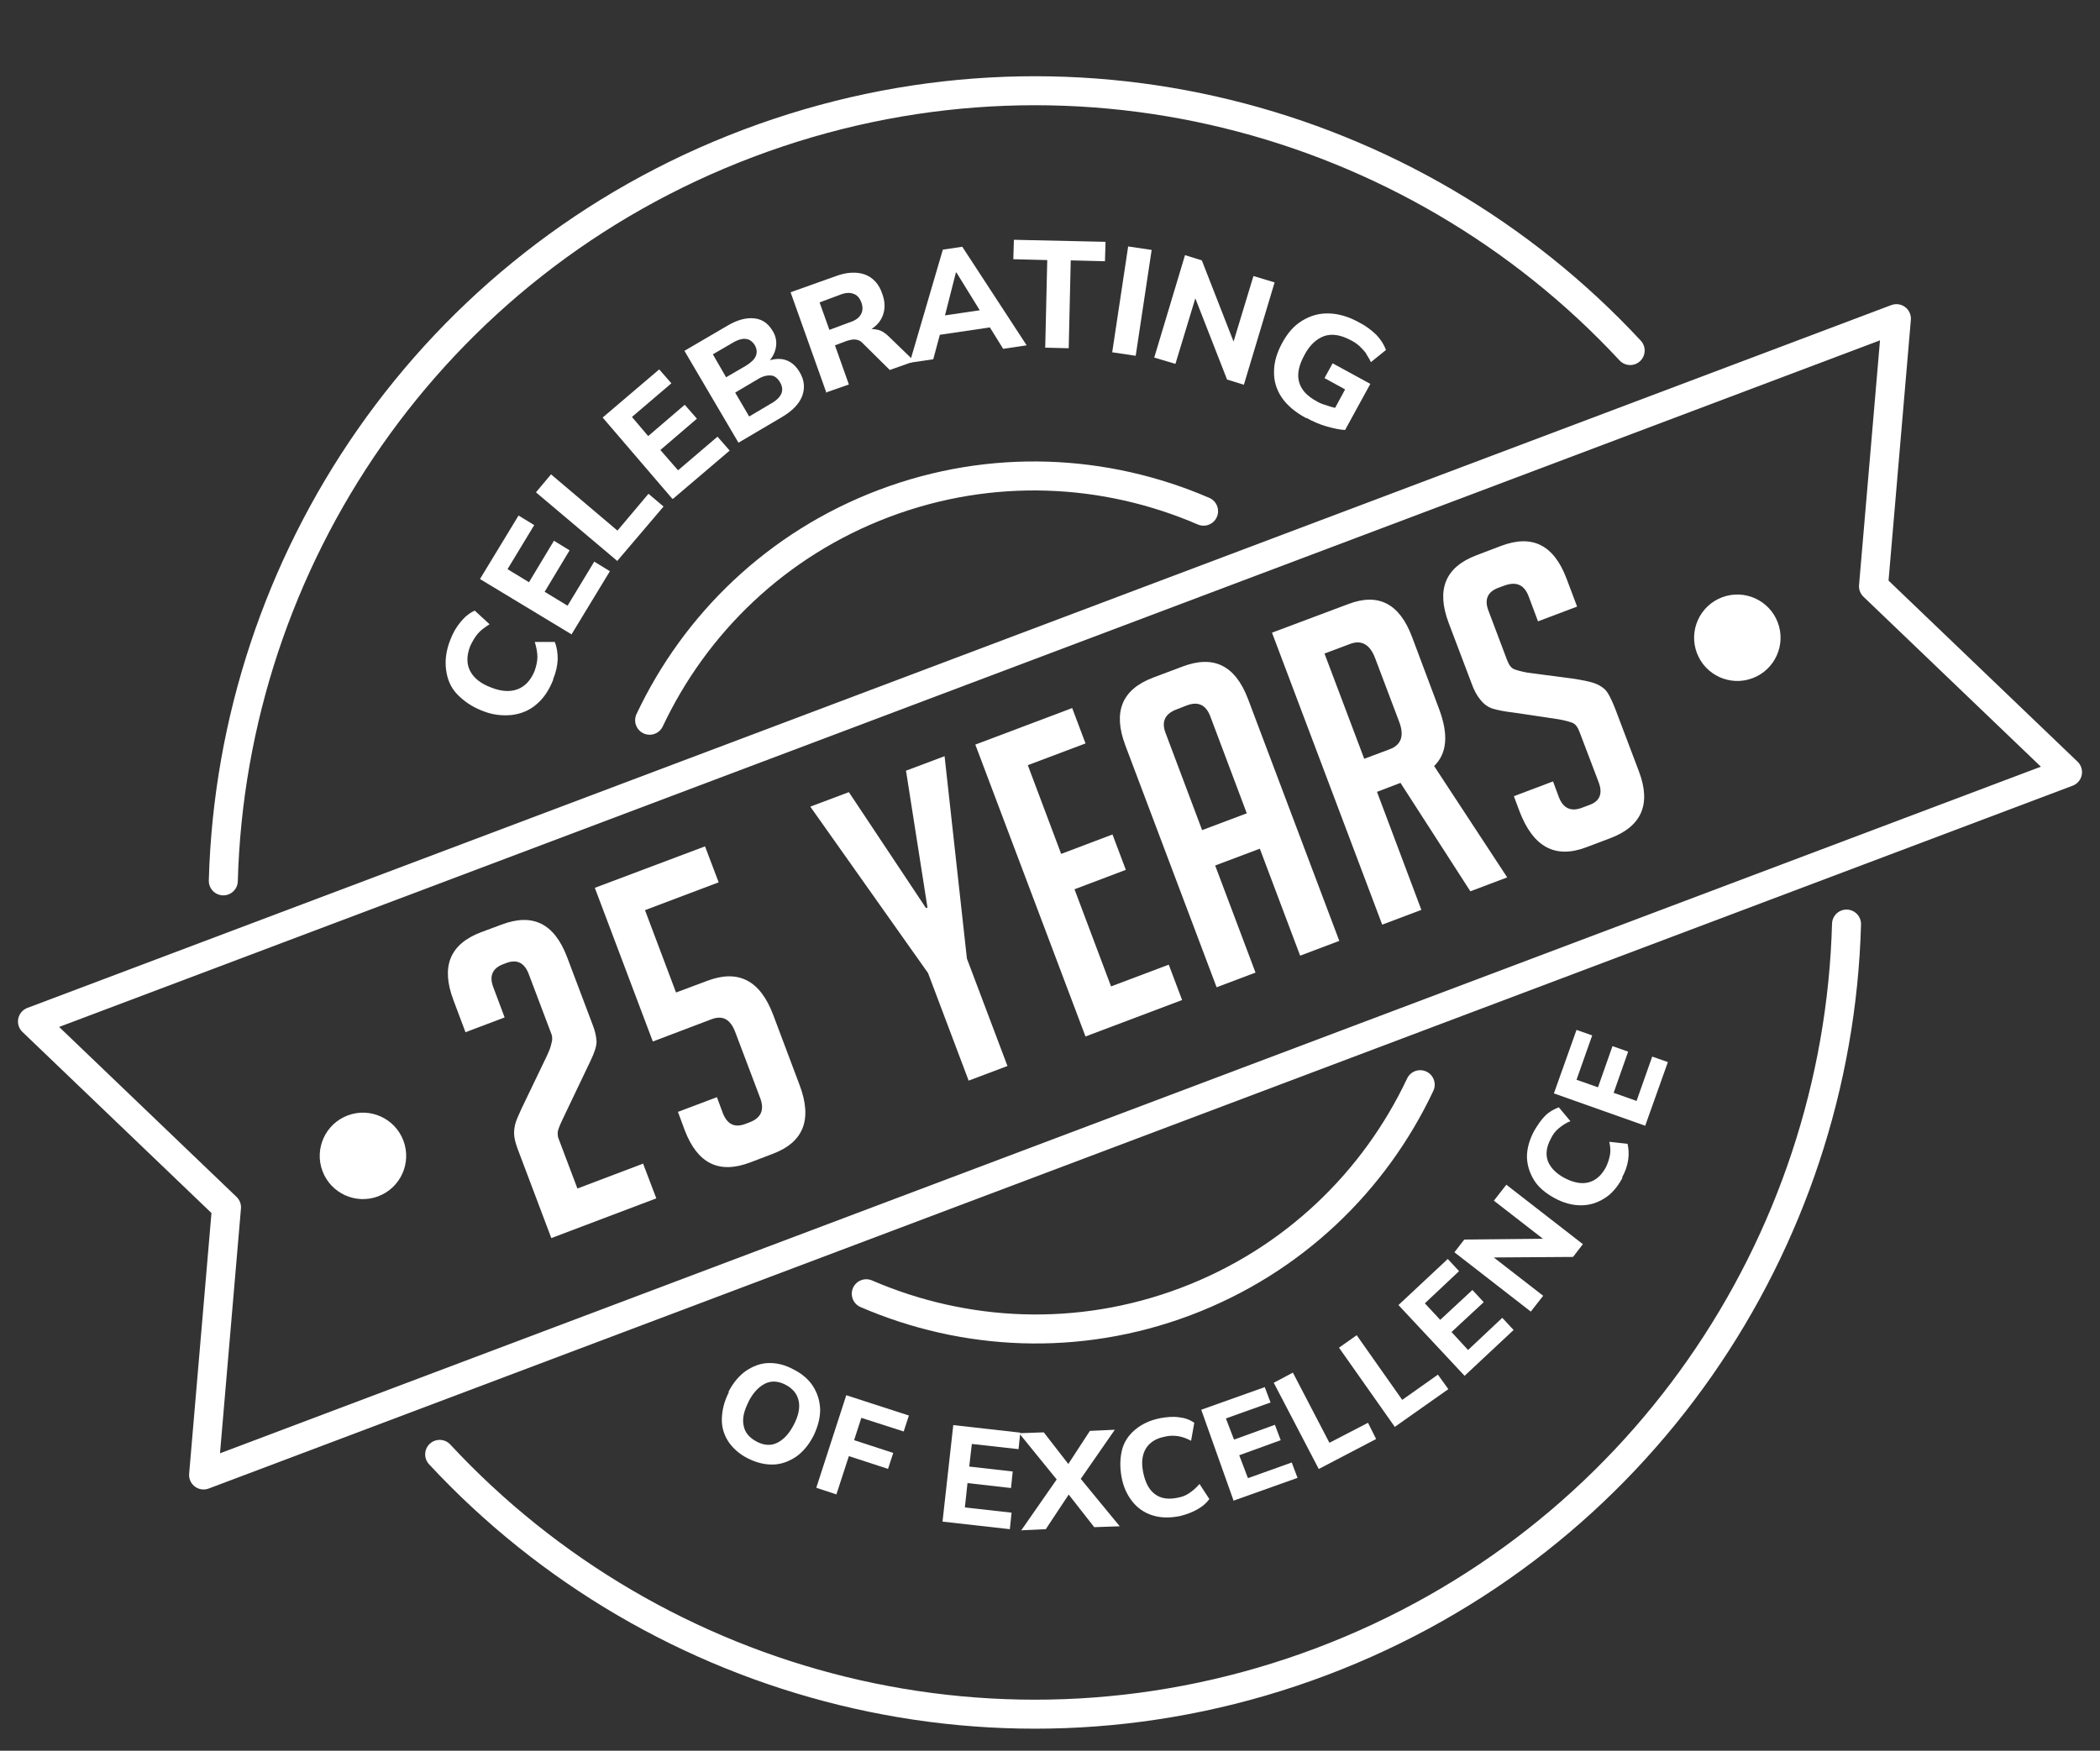
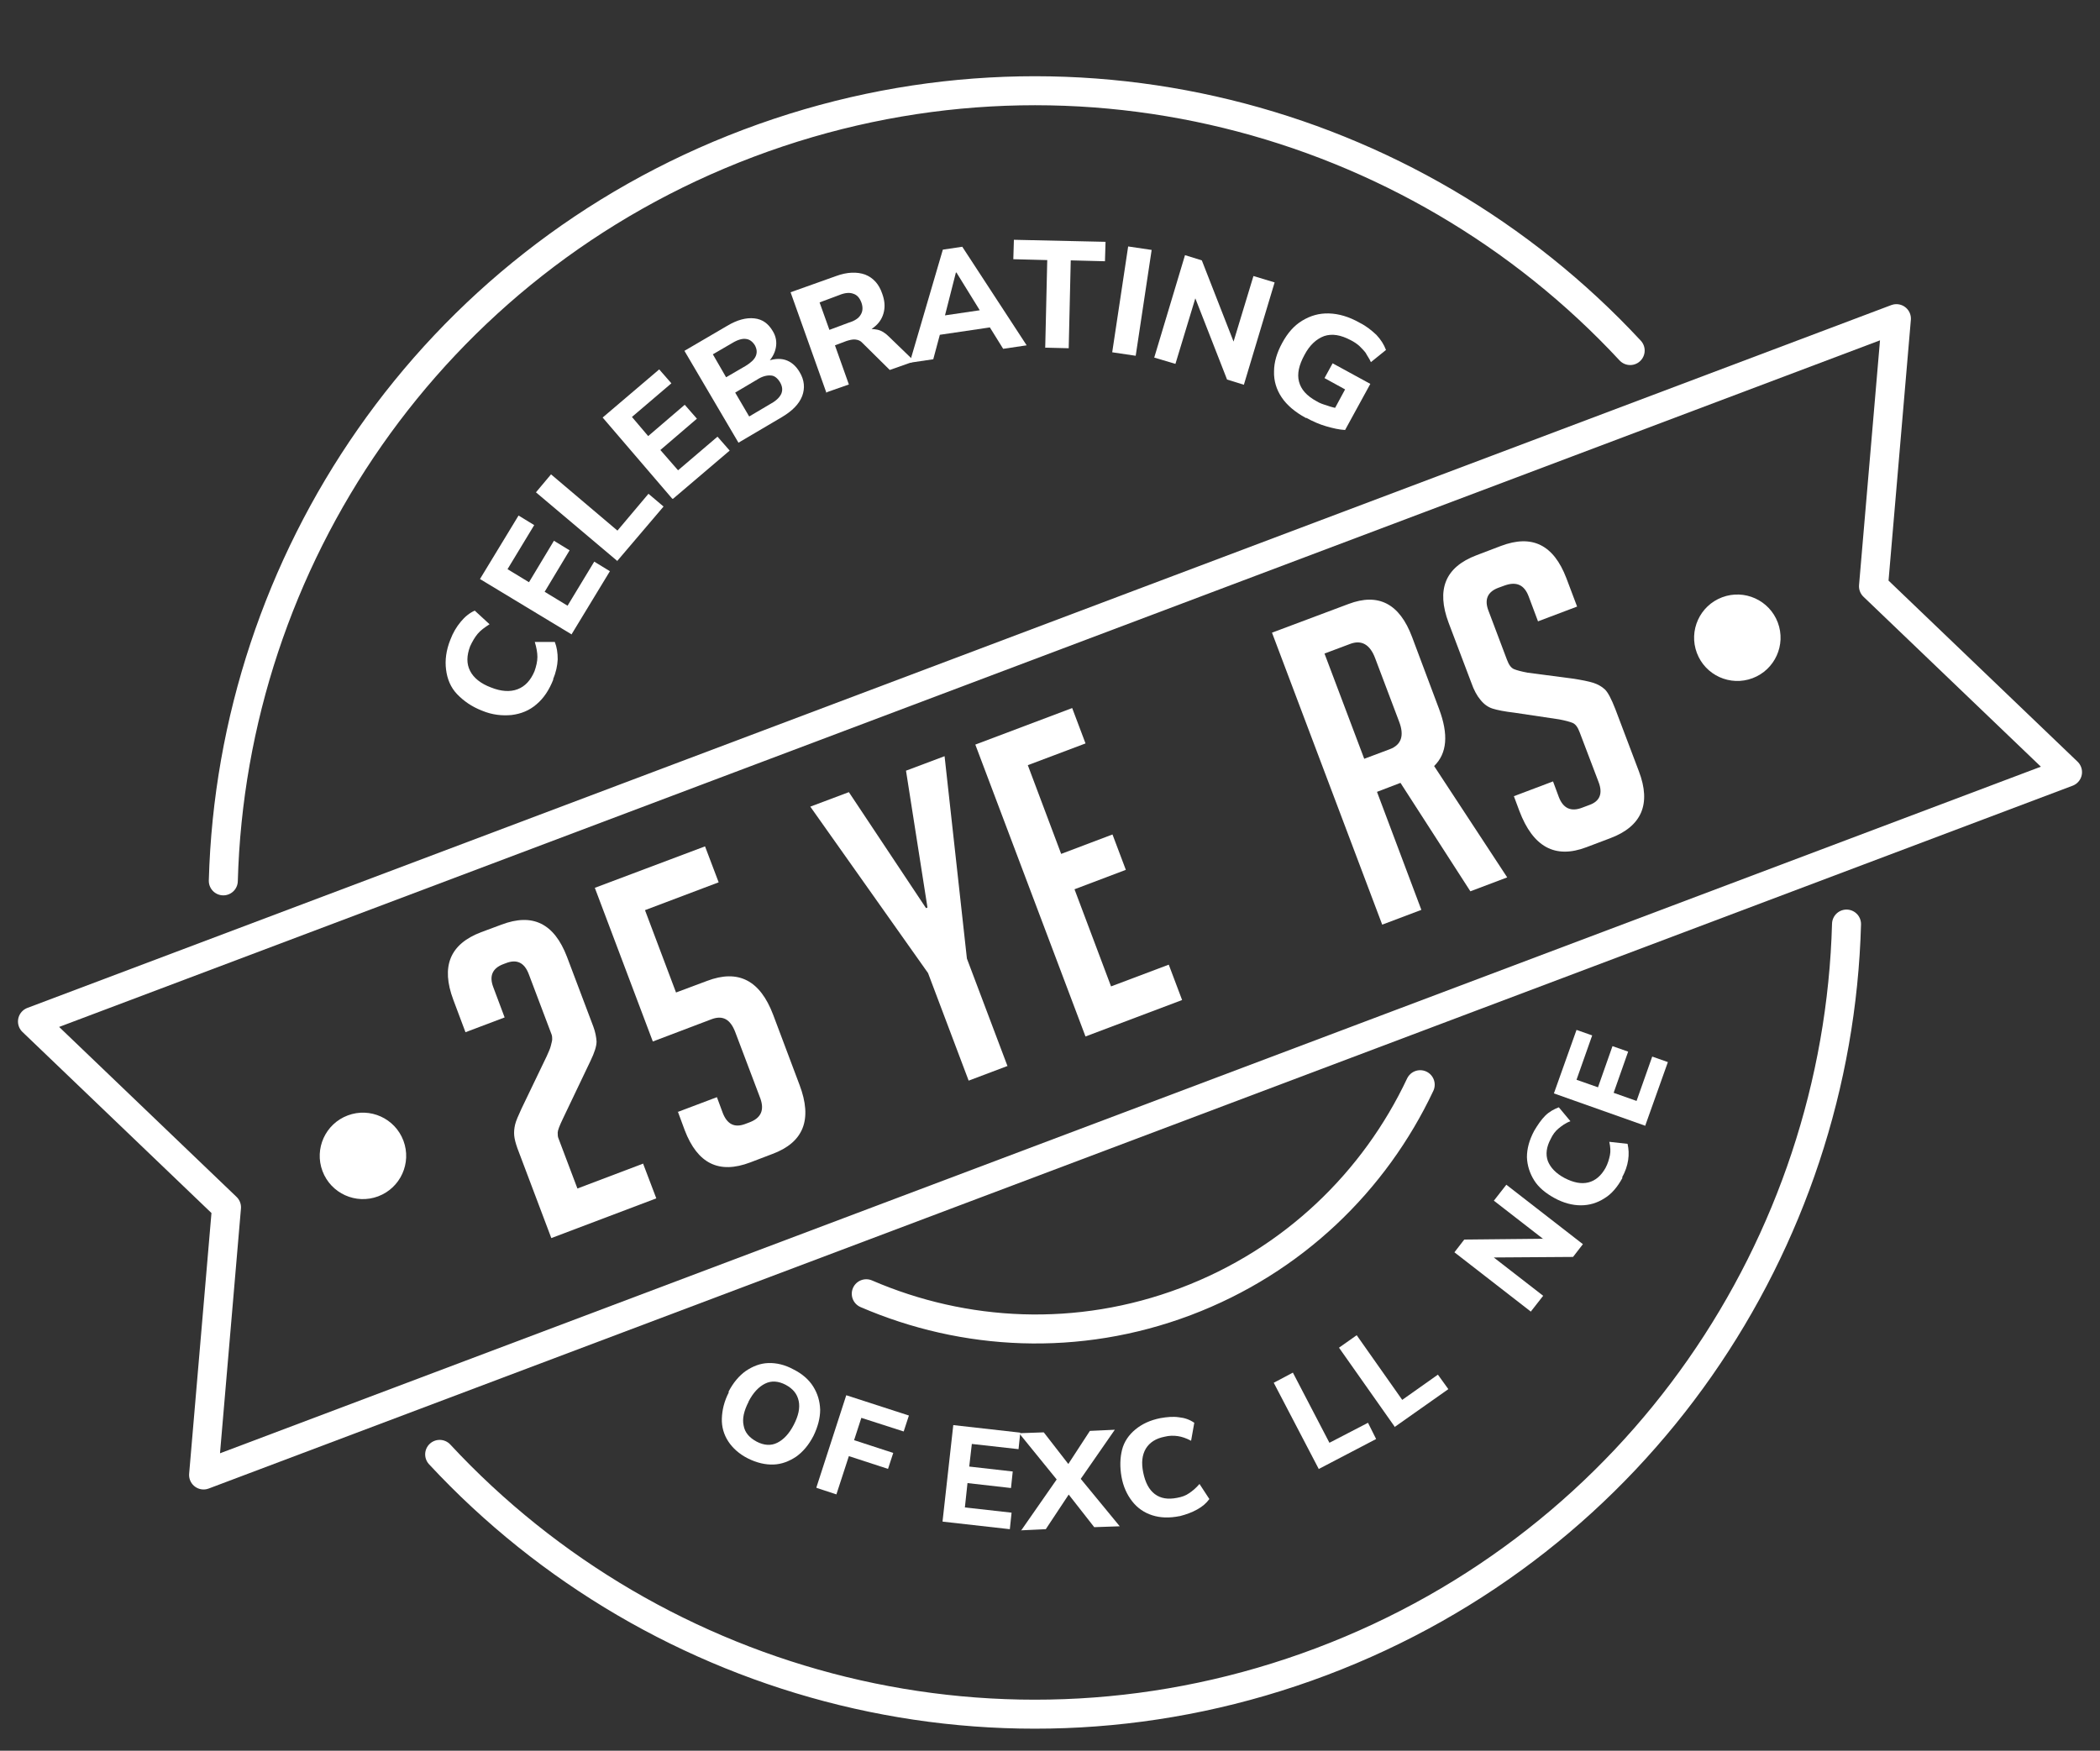
<svg xmlns="http://www.w3.org/2000/svg" id="_Ñëîé_1" data-name=" Ñëîé 1" viewBox="0 0 72.41 60.38">
  <rect x="0" y="0" width="72.41" height="60.38" fill="#333333" stroke="none" />
  <defs>
    <style>
      .cls-1 {
        fill: #fff;
      }

      .cls-2 {
        stroke-linejoin: round;
      }

      .cls-2, .cls-3 {
        fill: none;
        stroke: #fff;
        stroke-linecap: round;
      }

      .cls-3 {
        stroke-miterlimit: 10;
      }
    </style>
  </defs>
  <path class="cls-1" d="m13.91,39.34c.29.77-.1,1.63-.87,1.92s-1.63-.1-1.92-.87.1-1.63.87-1.92,1.63.1,1.92.87Z" />
  <path class="cls-1" d="m58.51,22.52c.29.77,1.15,1.16,1.92.87s1.16-1.15.87-1.92-1.15-1.16-1.92-.87-1.16,1.15-.87,1.92Z" />
  <path class="cls-1" d="m22.17,40.12l.46,1.21-3.62,1.37-1.17-3.1c-.06-.17-.1-.32-.11-.44-.01-.12,0-.24.03-.37s.11-.31.22-.55l.87-1.81c.06-.14.12-.26.14-.35s.05-.18.05-.23c0-.05,0-.12-.02-.17l-.79-2.09c-.15-.39-.41-.52-.79-.37l-.08.03c-.38.14-.5.41-.35.8l.39,1.04-1.35.51-.42-1.12c-.43-1.15-.12-1.92.96-2.33l.7-.26c1.08-.41,1.82-.04,2.26,1.11l.91,2.41c.07.19.1.36.11.51,0,.16-.07.38-.21.67l-.95,1.99c-.12.25-.18.41-.18.48s0,.15.03.21l.65,1.72,2.27-.86h0Z" />
  <path class="cls-1" d="m23.37,38.35l1.35-.51.2.54c.15.39.4.52.76.39l.16-.06c.4-.15.52-.42.38-.82l-.87-2.3c-.17-.44-.43-.58-.81-.44l-2.03.77-2-5.3,3.8-1.43.47,1.24-2.54.96,1.07,2.84,1.07-.4c1.08-.41,1.83-.02,2.28,1.17l.91,2.42c.45,1.19.14,1.98-.94,2.38l-.76.29c-1.08.41-1.82.04-2.26-1.11l-.24-.65h0s0,.01,0,.01Z" />
  <path class="cls-1" d="m34.75,36.76l-1.35.51-1.4-3.71-4.06-5.74,1.33-.5,2.66,4,.05-.02-.74-4.72,1.33-.5.77,6.98,1.4,3.71h0Z" />
  <path class="cls-1" d="m37.43,35.75l-3.8-10.07,3.34-1.26.46,1.22-1.99.75,1.15,3.06,1.77-.67.46,1.22-1.77.67,1.26,3.35,1.99-.75.46,1.22-3.34,1.26h0Z" />
-   <path class="cls-1" d="m43.3,33.54l-1.35.51-3.15-8.35c-.43-1.15-.12-1.92.96-2.33l1.01-.38c1.08-.41,1.82-.04,2.26,1.11l3.15,8.35-1.35.51-1.39-3.69-1.54.58,1.39,3.69h0Zm-.31-5.49l-1.26-3.35c-.15-.39-.42-.52-.81-.37l-.36.14c-.39.15-.52.42-.37.81l1.26,3.35,1.54-.58Z" />
  <path class="cls-1" d="m43.86,21.82l2.64-.99c1.03-.39,1.76-.01,2.19,1.14l.93,2.48c.33.88.28,1.53-.17,1.97l2.52,3.84-1.27.48-2.41-3.74-.81.31,1.53,4.07-1.35.51-3.8-10.07h0s0,.01,0,.01Zm3.18,4.35l.88-.33c.4-.15.51-.47.32-.96l-.82-2.17c-.18-.49-.48-.65-.87-.5l-.88.33,1.37,3.63Z" />
  <path class="cls-1" d="m53.04,21.45l-.33-.88c-.15-.4-.42-.52-.82-.38l-.22.08c-.38.14-.5.41-.34.81l.63,1.67c.07.19.15.29.25.33s.25.08.46.12l1.53.2c.34.05.58.1.74.15.15.05.28.12.39.22s.23.33.37.69l.81,2.14c.43,1.13.1,1.9-.99,2.31l-.82.31c-1.08.41-1.84-.01-2.31-1.25l-.19-.51,1.35-.51.2.54c.15.39.42.52.82.36l.24-.09c.36-.13.46-.4.31-.79l-.65-1.71c-.07-.19-.15-.29-.25-.33-.1-.04-.25-.08-.46-.12l-1.54-.23c-.34-.04-.59-.09-.75-.14s-.3-.15-.42-.3c-.12-.14-.23-.34-.32-.6l-.78-2.06c-.43-1.15-.12-1.92.96-2.33l.84-.32c1.08-.41,1.82-.04,2.26,1.11l.37.98-1.35.51h0Z" />
  <g>
    <path class="cls-1" d="m19.08,23.43c-.14.36-.33.65-.58.86-.24.21-.53.33-.86.37-.32.03-.66,0-1.02-.15-.36-.14-.64-.34-.86-.57s-.34-.52-.38-.85c-.04-.31,0-.66.15-1.03.09-.24.21-.44.36-.62.14-.17.3-.3.48-.38l.51.47c-.17.11-.31.21-.41.33s-.18.26-.26.43c-.12.32-.13.6,0,.85.12.24.37.44.72.57.35.14.66.16.92.06s.45-.31.58-.62c.06-.17.1-.34.1-.49,0-.15-.03-.32-.09-.52h.69c.07.18.1.37.1.6-.01.22-.06.45-.16.69h0s0,0,0,0Z" />
    <path class="cls-1" d="m19.71,21.88l-3.16-1.91,1.33-2.19.54.33-.92,1.52.74.45.86-1.43.54.33-.86,1.43.79.48.92-1.52.54.33-1.33,2.19h0s0-.01,0-.01Z" />
    <path class="cls-1" d="m21.3,19.36l-2.82-2.38.52-.62,2.29,1.94,1.07-1.27.52.44-1.6,1.88h0s0,0,0,0Z" />
    <path class="cls-1" d="m23.18,17.2l-2.4-2.8,1.95-1.66.42.48-1.36,1.16.56.66,1.26-1.08.42.48-1.26,1.08.61.7,1.36-1.16.42.48-1.95,1.66h-.01Z" />
    <path class="cls-1" d="m25.47,15.28l-1.87-3.18,1.47-.86c.35-.21.66-.29.94-.26s.48.18.63.43c.12.19.15.39.11.59s-.14.37-.31.54l-.03-.07c.23-.09.46-.12.66-.06s.37.2.5.42c.17.28.19.56.09.83-.11.28-.34.51-.69.72l-1.51.89h0Zm-.43-2.27l.67-.39c.18-.11.3-.22.35-.34.05-.12.04-.24-.03-.37-.08-.13-.19-.21-.31-.22-.12-.02-.29.03-.47.14l-.67.39s.45.78.45.78Zm.8,1.35l.76-.45c.18-.1.29-.22.34-.33.05-.12.04-.25-.04-.39-.09-.15-.2-.24-.33-.24-.13-.01-.29.03-.46.14l-.76.45s.48.82.48.82Z" />
    <path class="cls-1" d="m28.5,13.56l-1.24-3.48,1.57-.56c.38-.14.72-.15,1-.05.28.11.48.33.59.66.08.22.1.42.06.61s-.13.36-.29.5-.35.27-.59.35l.02-.12.21-.08c.14-.05.28-.05.42-.02.14.03.27.11.39.23l.89.86-.85.3-.94-.93c-.07-.08-.15-.11-.25-.12s-.2.02-.3.05l-.4.15.48,1.35-.77.27v.02s.02,0,.02,0Zm.09-2.18l.67-.25c.2-.06.35-.15.42-.28.07-.11.08-.26.02-.42s-.15-.26-.28-.3c-.13-.05-.3-.03-.49.05l-.67.25.34.95h0Z" />
    <path class="cls-1" d="m31.37,12.5l1.14-3.89.67-.1,2.22,3.4-.81.12-.59-.95.35.18-2.17.32.29-.27-.29,1.08-.81.12h0Zm1.59-3.1l-.43,1.69-.17-.18,1.63-.24-.09.22-.92-1.49h-.02s0,0,0,0Z" />
    <path class="cls-1" d="m36.04,12l.07-3.03-1.17-.03.02-.67,3.16.07-.02.67-1.18-.03-.07,3.03-.82-.02h0Z" />
    <path class="cls-1" d="m38.35,12.15l.55-3.65.81.12-.55,3.65-.81-.12Z" />
    <path class="cls-1" d="m39.8,12.33l1.06-3.53.58.18,1.18,3.02-.14-.04.74-2.44.73.22-1.06,3.53-.58-.18-1.18-3.02.14.04-.74,2.44-.74-.22h0Z" />
    <path class="cls-1" d="m45.02,14.41c-.37-.2-.65-.44-.83-.71s-.27-.57-.26-.89c0-.32.1-.65.28-.98.19-.35.41-.6.69-.77s.58-.26.92-.25.69.11,1.06.32c.24.12.42.27.58.42.15.16.26.33.33.52l-.52.42c-.05-.12-.13-.22-.18-.32-.06-.08-.14-.16-.22-.24-.08-.07-.18-.14-.3-.2-.34-.18-.64-.23-.91-.14-.27.1-.5.31-.68.65-.19.35-.26.65-.19.92s.26.49.61.68c.11.07.24.11.37.15.13.05.28.08.42.11l-.28.2.47-.87-.71-.39.28-.51,1.3.71-.87,1.59c-.2-.01-.42-.06-.66-.13s-.46-.17-.68-.29c0,0-.03.01-.03.01Z" />
  </g>
  <g>
    <path class="cls-1" d="m25.12,48c.16-.31.36-.55.6-.72.24-.16.49-.26.77-.27s.58.06.87.22c.3.15.53.35.68.59.15.24.23.5.24.8,0,.29-.08.59-.23.9-.16.31-.36.55-.6.72-.24.16-.5.26-.78.27s-.58-.06-.88-.21-.53-.36-.68-.59-.23-.5-.22-.79.08-.59.24-.9h0Zm.69.35c-.16.31-.22.58-.17.81.04.24.19.42.45.56.25.13.49.15.71.04s.41-.31.57-.62.22-.58.17-.82-.19-.42-.45-.56c-.25-.13-.49-.15-.71-.04s-.41.31-.57.62h0Z" />
    <path class="cls-1" d="m28.15,51.3l1.03-3.18,2.16.7-.18.55-1.46-.47-.25.77,1.35.44-.18.55-1.35-.44-.43,1.32-.7-.23s.02,0,.02,0Z" />
    <path class="cls-1" d="m32.5,52.47l.37-3.32,2.31.26-.06.57-1.61-.18-.09.78,1.5.17-.06.57-1.5-.17-.09.84,1.61.18-.06.57s-2.31-.26-2.31-.26Z" />
    <path class="cls-1" d="m35.22,52.77l1.33-1.91.02.33-1.43-1.76.85-.03.97,1.25-.24.02.86-1.32.86-.04-1.29,1.86-.02-.33,1.48,1.8-.88.03-1.01-1.29h.24s-.9,1.36-.9,1.36l-.86.04h0Z" />
    <path class="cls-1" d="m40.67,52.29c-.35.07-.66.06-.94-.03-.28-.09-.51-.25-.69-.48s-.31-.51-.37-.85c-.06-.34-.05-.65.02-.93s.24-.52.46-.7c.23-.19.51-.32.86-.39.23-.04.44-.06.64-.03.2.02.37.08.53.19l-.11.62c-.17-.09-.32-.14-.46-.16s-.29-.02-.45.02c-.31.06-.52.2-.65.41-.13.22-.16.49-.09.83s.2.59.4.74.45.19.76.13c.17-.03.31-.08.42-.16.12-.08.23-.17.36-.32l.34.52c-.11.15-.24.26-.42.36s-.37.17-.6.23h0Z" />
-     <path class="cls-1" d="m42.54,51.77l-1.12-3.15,2.19-.78.2.53-1.54.55.28.73,1.41-.51.2.53-1.43.52.3.79,1.51-.54.2.53-2.19.78h0Z" />
    <path class="cls-1" d="m45.47,50.66l-1.55-2.97.66-.35,1.26,2.42,1.33-.69.28.56-1.99,1.04h0Z" />
    <path class="cls-1" d="m48.1,49.22l-1.93-2.74.61-.43,1.57,2.23,1.23-.87.36.5-1.83,1.29h0Z" />
-     <path class="cls-1" d="m50.5,47.45l-2.28-2.44,1.7-1.59.39.42-1.18,1.11.53.57,1.11-1.03.39.42-1.11,1.03.57.62,1.18-1.11.39.42-1.7,1.59s0,0,0,0Z" />
    <path class="cls-1" d="m52.79,45.24l-2.64-2.05.34-.44,2.94-.03-.09.11-1.83-1.42.43-.55,2.64,2.05-.34.44-2.94.02.08-.1,1.83,1.42-.43.55h.01Z" />
    <path class="cls-1" d="m55.94,40.63c-.17.31-.37.55-.62.7-.25.16-.52.24-.81.24-.29,0-.6-.08-.91-.25s-.55-.37-.7-.61-.24-.51-.25-.8c0-.29.08-.59.25-.91.12-.2.24-.38.38-.52.14-.14.31-.23.47-.29l.4.48c-.17.06-.3.16-.41.25s-.2.21-.27.36c-.15.28-.18.53-.1.76.09.23.28.43.58.59.31.16.58.21.82.15.24-.06.44-.23.59-.5.08-.15.12-.29.15-.43s.02-.29-.02-.47l.63.07c.04.18.05.36.02.56s-.1.4-.21.6h.01Z" />
    <path class="cls-1" d="m56.74,38.83l-3.16-1.12.78-2.19.54.19-.54,1.53.74.26.5-1.42.54.19-.5,1.42.79.28.54-1.53.54.19-.78,2.19h0Z" />
  </g>
  <g>
    <path class="cls-3" d="m56.21,12.09C48.7,4,36.78.8,25.81,4.94S8,19.36,7.7,30.38" />
-     <path class="cls-3" d="m22.4,24.84c1.57-3.33,4.38-6.08,8.09-7.48s7.63-1.19,11.01.27" />
    <path class="cls-3" d="m48.97,37.41c-1.57,3.33-4.38,6.08-8.09,7.48s-7.63,1.19-11.01-.27" />
    <path class="cls-3" d="m15.16,50.16c7.51,8.09,19.43,11.29,30.4,7.15,10.97-4.14,17.81-14.42,18.11-25.44" />
  </g>
  <polygon class="cls-2" points="1.12 35.23 65.39 10.99 64.6 20.22 71.29 26.63 7.02 50.87 7.81 41.64 1.12 35.23" />
</svg>